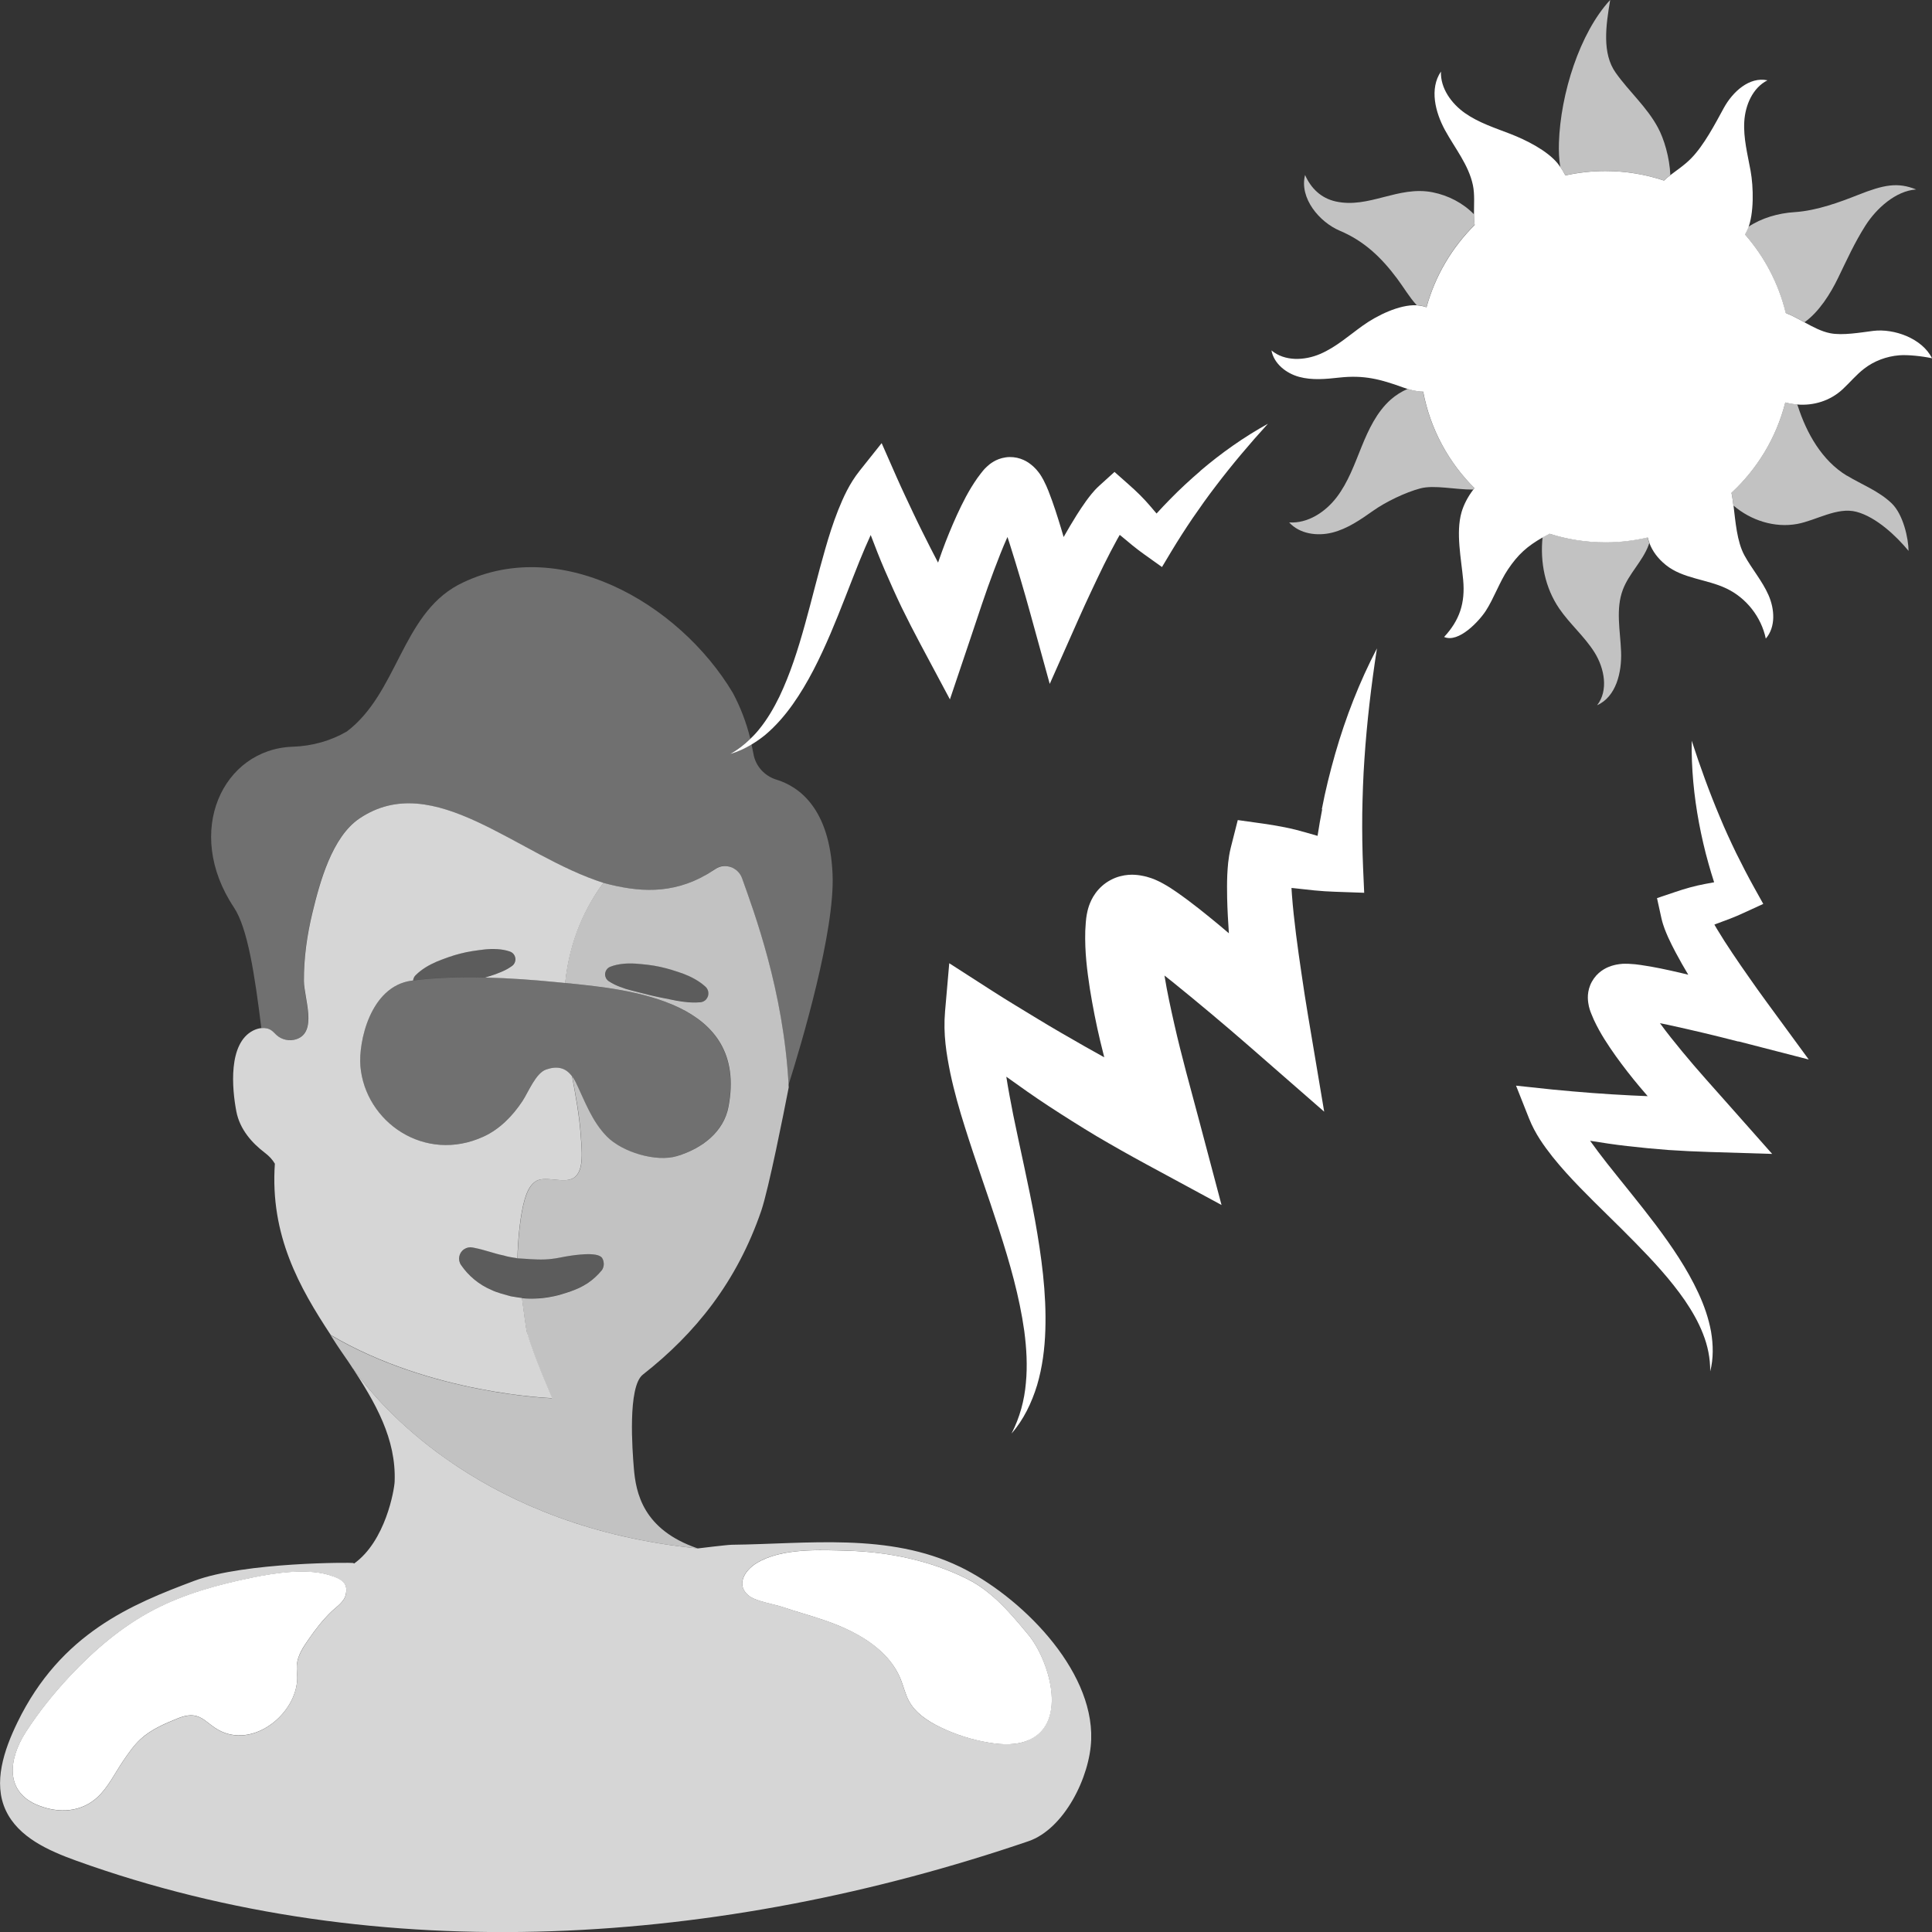
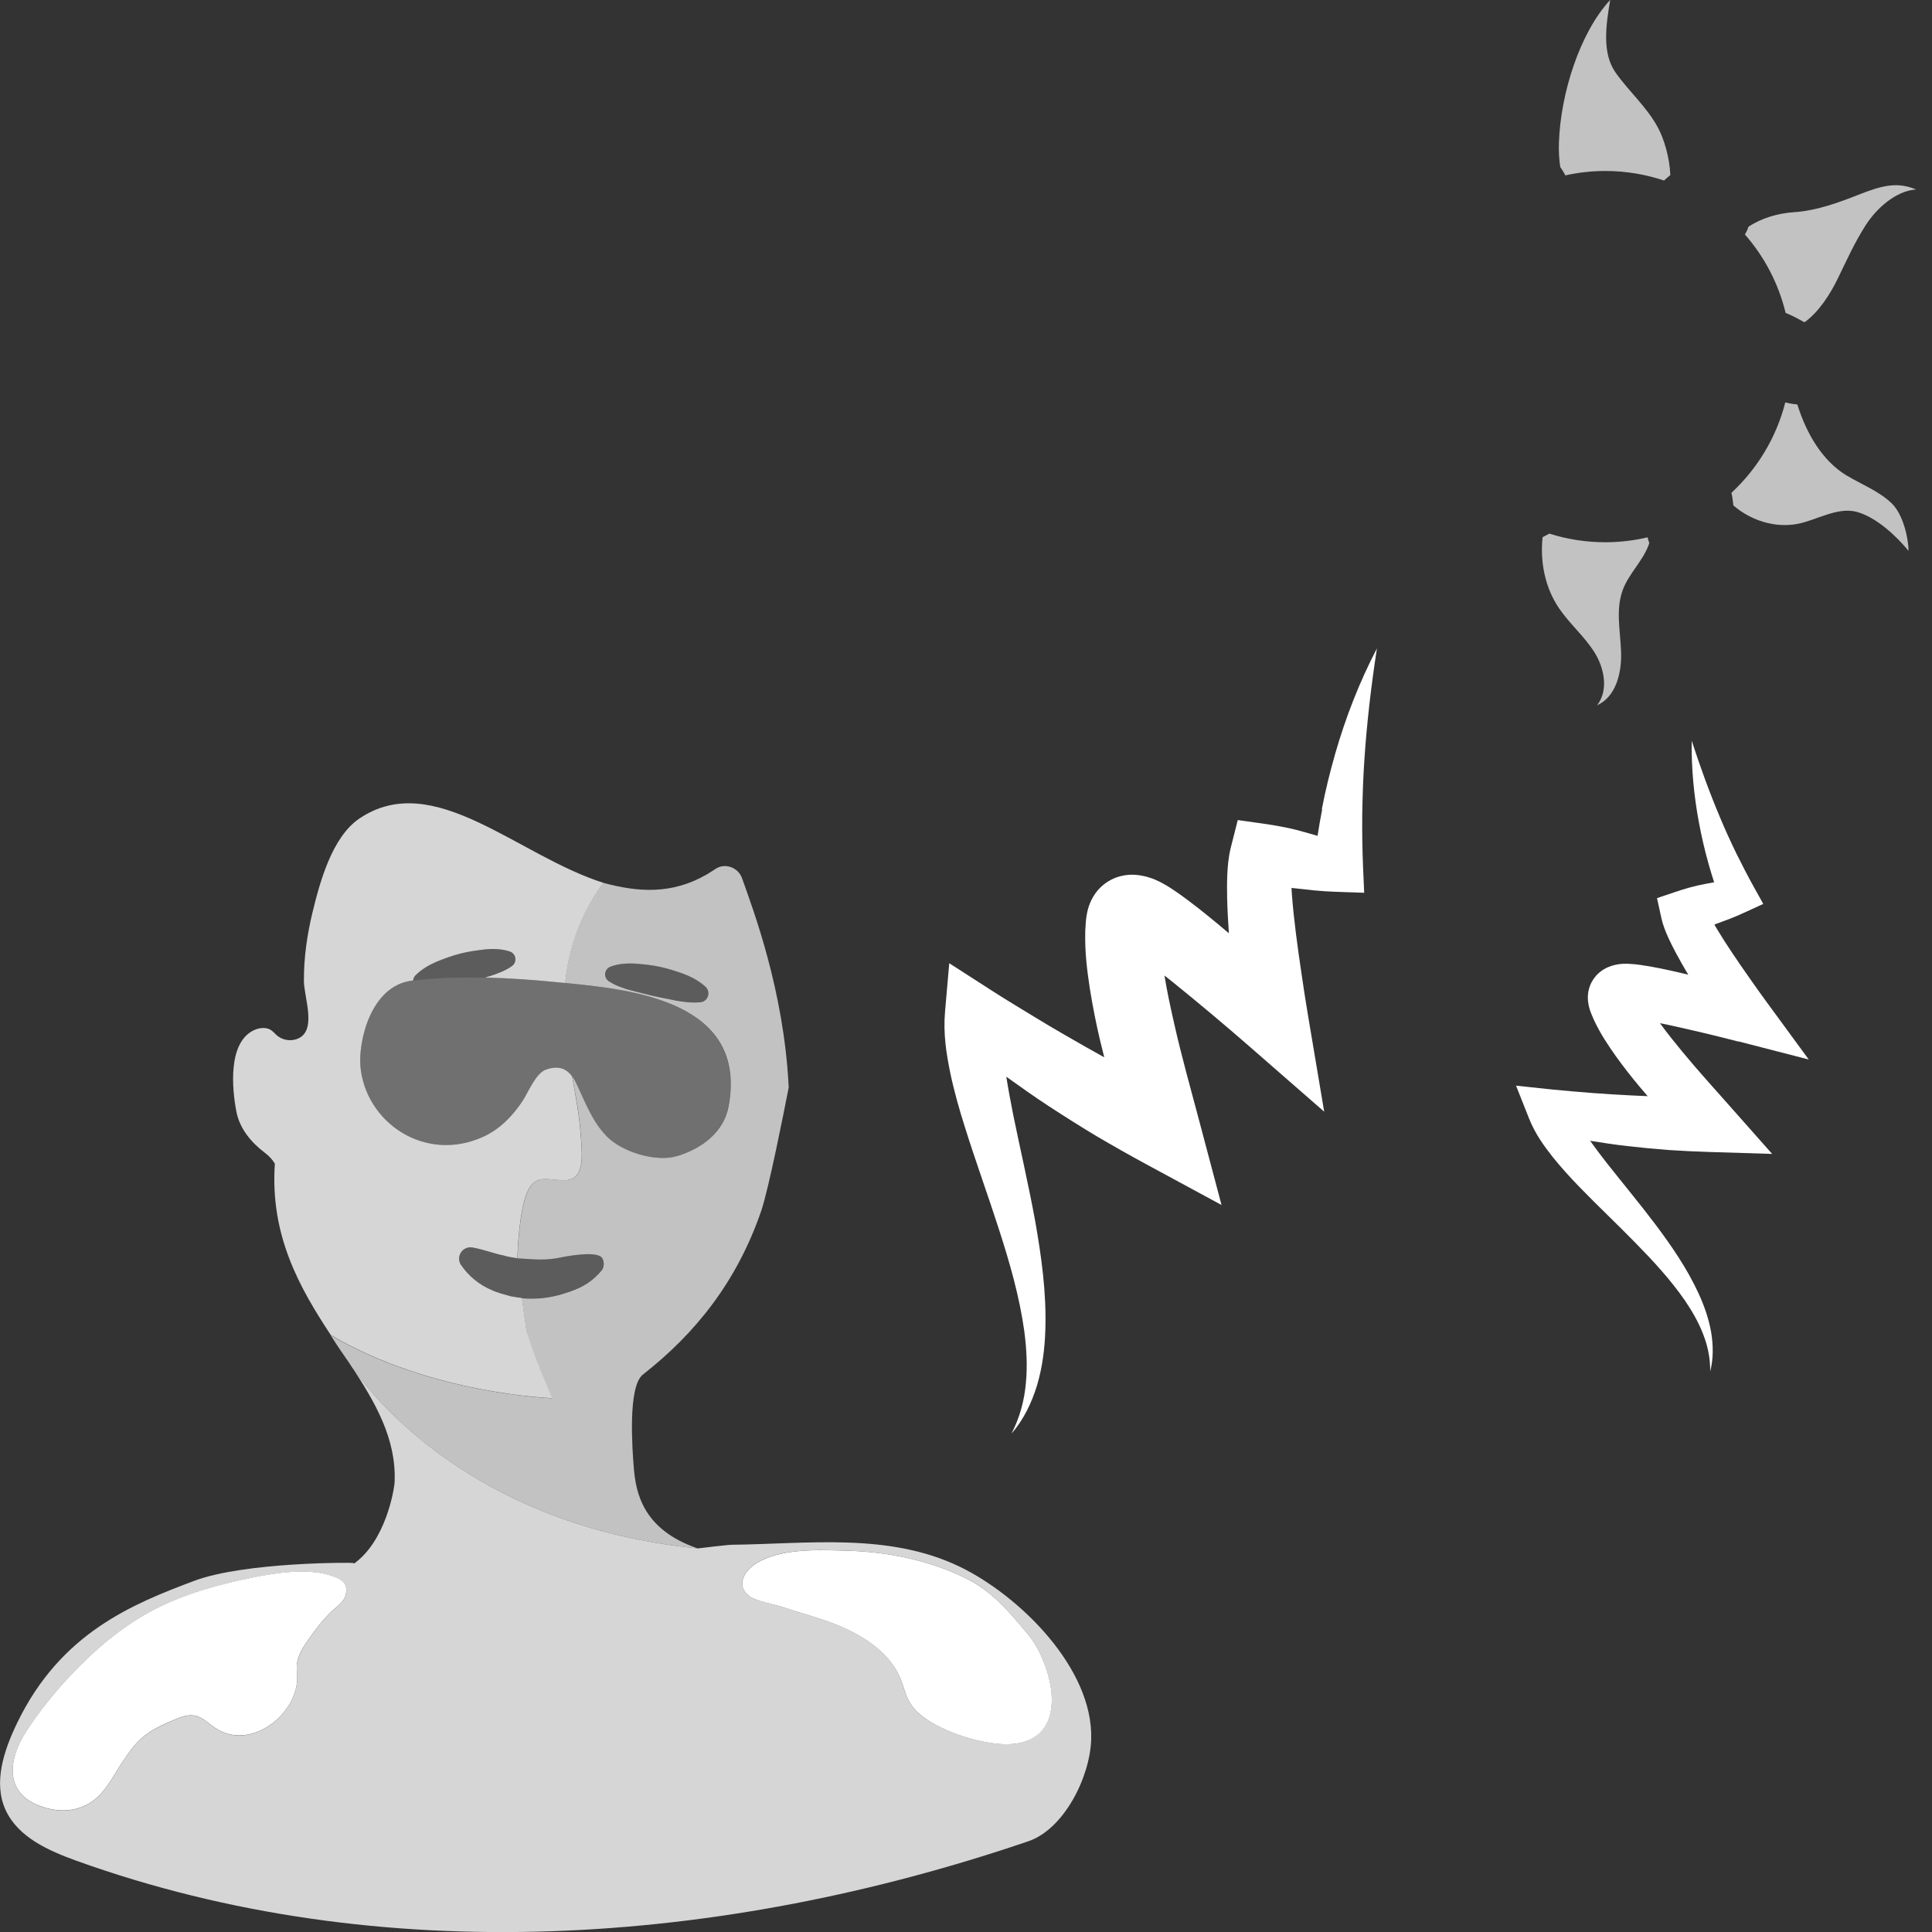
<svg xmlns="http://www.w3.org/2000/svg" viewBox="0 0 300 300">
  <rect x="0" y="0" width="300" height="300" fill="#333333" stroke="none" />
  <g fill="#fff">
    <path d="m 277.29 48.59 c .28 .11 .55 .23 .82 .36 .08 .04 .17 .08 .25 .12 .19 .1 .39 .19 .58 .29 .09 .05 .18 .09 .26 .14 .31 .16 .62 .33 .92 .5 l .08 .04 c 2.27 -1.61 4.05 -4.47 5.21 -6.87 1.39 -2.86 2.54 -5.44 4.24 -8.12 s 4.72 -5.42 7.89 -5.63 c -2.88 -1.16 -5.03 -.74 -9.06 .86 -2.66 1.05 -6.3 2.43 -9.81 2.66 -2.56 .16 -5.13 .91 -7.18 2.28 -.04 .11 -.07 .23 -.11 .33 -.13 .31 -.27 .59 -.43 .86 3.01 3.44 5.21 7.59 6.32 12.18 z" opacity=".7" />
    <path d="m 243.07 27.23 c 2 -.44 4.08 -.68 6.21 -.68 3.19 0 6.25 .53 9.11 1.48 .32 -.31 .64 -.58 .98 -.84 -.12 -2.76 -.98 -5.63 -1.93 -7.38 -1.73 -3.22 -4.45 -5.54 -6.56 -8.52 -2.12 -2.99 -1.54 -7.24 -.85 -11.3 -4.75 5.13 -7.71 14.6 -7.96 22.15 -.04 1.32 .01 2.58 .21 3.8 .13 .19 .26 .38 .37 .56 .15 .24 .29 .48 .4 .72 z" opacity=".7" />
    <path d="m 286.77 73.86 c -3.87 -2.35 -6.24 -6.59 -7.59 -10.77 -.03 -.1 -.08 -.19 -.11 -.29 -.3 -.03 -.6 -.06 -.89 -.11 -.32 -.05 -.64 -.12 -.96 -.21 -1.39 5.47 -4.35 10.32 -8.36 14.04 .14 .63 .22 1.27 .29 1.88 l .01 .09 c 2.7 2.32 6.39 3.51 9.9 2.87 2.93 -.54 6.21 -2.67 9.2 -1.89 3.05 .8 6.16 3.72 8.1 6.07 -.02 -1.94 -.82 -5.64 -2.61 -7.37 -2 -1.93 -4.69 -2.94 -6.97 -4.32 z" opacity=".7" />
    <path d="m 249.28 84.2 c -3.03 0 -5.95 -.47 -8.7 -1.34 -.28 .15 -.6 .31 -.96 .51 -.03 .02 -.06 .03 -.09 .05 -.4 3.87 .38 7.85 2.59 11.08 1.65 2.41 3.93 4.34 5.48 6.81 1.54 2.47 2.19 5.9 .4 8.2 2.95 -1.32 3.85 -5.1 3.72 -8.33 -.12 -3.23 -.87 -6.59 .28 -9.62 .94 -2.5 3.06 -4.41 3.99 -6.91 .04 -.11 .07 -.22 .11 -.34 -.11 -.29 -.2 -.58 -.26 -.87 -2.11 .49 -4.3 .76 -6.55 .76 z" opacity=".7" />
-     <path d="m 220.98 60.8 c -.24 0 -.48 -.02 -.72 -.05 -.08 -.01 -.15 -.02 -.23 -.03 -.17 -.03 -.34 -.05 -.51 -.09 -.08 -.02 -.16 -.03 -.24 -.05 -.2 -.05 -.39 -.1 -.59 -.16 -.04 -.01 -.08 -.02 -.12 -.03 -.95 .42 -1.84 .97 -2.63 1.67 -2.17 1.94 -3.44 4.66 -4.53 7.35 s -2.08 5.48 -3.84 7.79 -4.49 4.11 -7.39 3.92 c 1.62 1.79 4.36 2.17 6.7 1.58 s 4.37 -2 6.34 -3.39 4.99 -2.85 7.32 -3.47 c 2.18 -.58 5.41 .2 8.2 .18 .06 -.08 .12 -.17 .18 -.25 -4.01 -4 -6.85 -9.19 -7.95 -14.98 z" opacity=".7" />
-     <path d="m 228.99 34.92 c -.04 -.26 -.06 -.53 -.08 -.8 0 -.04 0 -.09 -.01 -.13 -.01 -.24 -.02 -.47 -.02 -.71 -1.7 -1.76 -4.01 -2.94 -6.42 -3.42 -5.35 -1.06 -9.89 2.57 -15.06 1.42 -2.27 -.51 -3.84 -2.04 -4.75 -4.11 -.92 3.62 2.25 7.33 5.4 8.66 3.73 1.58 6.39 4.07 8.91 7.45 1.01 1.35 1.86 2.83 2.99 4.07 .01 .01 .03 .03 .04 .04 .53 .03 1.03 .14 1.51 .3 1.35 -4.91 3.97 -9.3 7.48 -12.78 z" opacity=".7" />
-     <path d="m 269.15 78.41 c -.08 -.61 -.15 -1.26 -.29 -1.88 4.01 -3.72 6.97 -8.56 8.36 -14.04 .32 .09 .64 .15 .96 .21 .3 .05 .6 .08 .89 .11 2.55 .21 5.12 -.57 7.06 -2.37 1.13 -1.05 2.11 -2.25 3.33 -3.19 1.56 -1.21 3.49 -1.92 5.45 -2.08 1.38 -.11 3.6 .14 5.09 .46 -1.52 -3.08 -5.89 -4.65 -9.12 -4.25 -1.93 .24 -4.78 .75 -6.7 .36 -1.36 -.27 -2.66 -.97 -3.98 -1.69 l -.08 -.04 c -.31 -.17 -.62 -.34 -.92 -.5 -.09 -.05 -.18 -.09 -.26 -.14 -.19 -.1 -.39 -.2 -.58 -.29 -.08 -.04 -.17 -.08 -.25 -.12 -.27 -.13 -.55 -.25 -.82 -.36 -1.11 -4.59 -3.31 -8.74 -6.32 -12.18 .15 -.27 .3 -.55 .43 -.86 .98 -2.38 .89 -6.51 .43 -9.04 s -1.13 -5.06 -.98 -7.63 1.31 -5.26 3.6 -6.42 c -2.8 -.6 -5.39 1.77 -6.77 4.28 -1.37 2.51 -3.09 5.82 -5.1 7.86 -1.1 1.11 -2.2 1.8 -3.21 2.59 -.34 .26 -.67 .54 -.98 .84 -2.87 -.96 -5.93 -1.48 -9.11 -1.48 -2.13 0 -4.21 .24 -6.21 .68 -.12 -.24 -.26 -.48 -.4 -.72 -.12 -.19 -.24 -.38 -.37 -.56 -.14 -.2 -.27 -.39 -.43 -.59 -1.65 -2.01 -4.9 -3.63 -7.32 -4.57 s -4.94 -1.74 -7.06 -3.23 -3.84 -3.87 -3.74 -6.46 c -1.8 2.65 -.9 6.29 .63 9.1 1.54 2.81 3.67 5.4 4.33 8.53 .3 1.42 .16 3.02 .17 4.55 0 .24 .01 .48 .02 .71 0 .04 0 .09 .01 .13 .02 .27 .04 .54 .08 .8 -3.51 3.49 -6.13 7.87 -7.48 12.78 -.48 -.16 -.98 -.27 -1.51 -.3 -.02 0 -.04 -.01 -.06 -.01 -2.66 -.12 -6.13 1.59 -8.3 3.14 s -4.19 3.37 -6.64 4.42 -5.53 1.17 -7.57 -.55 c .38 2.06 2.28 3.56 4.3 4.11 s 4.15 .34 6.23 .11 c 3.83 -.42 6.34 .24 9.88 1.52 .24 .09 .49 .17 .74 .25 l .12 .03 c .19 .06 .39 .11 .59 .16 .08 .02 .16 .03 .24 .05 .17 .04 .34 .07 .51 .09 .08 .01 .15 .02 .23 .03 .24 .03 .48 .05 .72 .05 1.1 5.8 3.94 10.98 7.95 14.98 -.06 .08 -.12 .17 -.18 .25 -.83 1.09 -1.48 2.33 -1.82 3.52 -.9 3.17 -.04 7.22 .26 10.49 .33 3.62 -.56 6.26 -2.96 8.86 2.26 .98 5.45 -2.48 6.48 -4.07 1.22 -1.88 2.17 -4.55 3.42 -6.4 1.57 -2.34 2.99 -3.62 5.42 -5 .03 -.02 .06 -.03 .09 -.05 .36 -.2 .68 -.36 .96 -.51 2.74 .87 5.66 1.34 8.7 1.34 2.25 0 4.45 -.27 6.55 -.76 .06 .29 .17 .57 .27 .85 l -.01 .02 c .45 1.2 1.26 2.36 2.55 3.4 2.63 2.13 6.36 2.19 9.41 3.65 3.09 1.47 5.41 4.43 6.11 7.78 1.57 -1.81 1.38 -4.59 .41 -6.78 s -2.57 -4.03 -3.72 -6.13 c -1.18 -2.15 -1.4 -5.31 -1.7 -7.73 l -.01 -.09 z" />
-     <path d="m 42.11 159.99 c .3 .21 .54 .51 .82 .75 .81 .71 2 .96 3.03 .64 3.39 -1.08 1.22 -6.41 1.21 -9.06 -.02 -3.57 .49 -7.15 1.33 -10.62 1.13 -4.67 3.02 -11.73 7.3 -14.61 11.55 -7.76 24.53 5.81 37.92 10.01 5.31 1.43 10.58 1.86 16.07 -1.35 .1 -.06 .21 -.12 .31 -.19 .09 -.05 .18 -.12 .27 -.17 .24 -.15 .48 -.31 .72 -.48 .73 -.51 1.6 -.56 2.37 -.27 .78 .27 1.46 .89 1.75 1.72 1.83 5.14 6.46 17.47 7.23 32.11 2.01 -6.38 7.23 -23.87 6.84 -32.74 -.45 -10.35 -5.34 -13.64 -8.72 -14.67 -1.85 -.57 -3.25 -2.11 -3.57 -4.03 -.08 -.49 -.2 -.96 -.3 -1.44 -1.03 .62 -2.11 1.12 -3.24 1.43 1.14 -.64 2.15 -1.43 3.06 -2.31 -.61 -2.49 -1.52 -4.88 -2.71 -7.11 -8.39 -14.07 -27.22 -24.83 -42.68 -16.76 -8.74 4.71 -9.41 16.81 -17.27 22.75 -2.5 1.45 -5.38 2.26 -8.38 2.36 -10.83 .35 -17 13.15 -9.15 24.95 2.15 3.23 3.24 10.51 4.26 18.73 .54 -.05 1.08 .04 1.52 .35 z" opacity=".3" />
    <path d="m 81.88 207.12 c -.24 -.85 -.58 -3.86 -.83 -5.57 0 0 .19 .03 .51 .05 -.76 -.06 -1.52 -.19 -2.27 -.32 -1.01 -.3 -2.04 -.52 -2.98 -.98 -1.93 -.81 -3.57 -2.19 -4.72 -3.87 -.55 -.81 -.34 -1.9 .47 -2.45 .4 -.27 .88 -.36 1.32 -.27 l .26 .05 c 1.75 .34 3.13 .91 4.58 1.19 .69 .23 1.43 .3 2.13 .44 .05 -2.96 .45 -6.87 1.11 -9.11 .3 -1.02 .71 -2.08 1.56 -2.74 1.51 -1.19 4.53 .41 6.12 -.68 1.62 -1.11 1.17 -4.51 1.04 -6.44 -.21 -3.12 -.78 -6.2 -1.35 -9.28 -1.01 -1.39 -2.33 -1.64 -4.02 -1.07 -1.62 .54 -2.76 3.51 -3.7 4.93 -1.52 2.3 -3.52 4.34 -6.02 5.49 -9.16 4.2 -18.4 -2.28 -19.13 -10.95 -.31 -3.64 1.47 -12.37 7.94 -13.26 .08 -.01 .16 -.02 .24 -.03 .04 -.32 .17 -.6 .38 -.81 .98 -.97 2.11 -1.61 3.29 -2.12 1.19 -.48 2.4 -.93 3.64 -1.24 1.24 -.33 2.52 -.5 3.8 -.65 .64 -.07 1.28 -.09 1.94 -.05 .65 .04 1.31 .14 1.98 .37 s 1.02 .96 .79 1.63 c -.09 .26 -.26 .48 -.47 .62 l -.02 .02 c -.56 .4 -1.12 .68 -1.69 .92 -.57 .25 -1.14 .45 -1.71 .62 -.25 .07 -.5 .15 -.75 .23 3.78 .09 7.55 .37 10.9 .7 .49 .05 1.01 .1 1.54 .15 .7 -6.81 3.24 -11.92 5.94 -15.55 l .04 .01 c -13.39 -4.21 -26.38 -17.77 -37.92 -10.01 -4.28 2.88 -6.17 9.95 -7.3 14.61 -.84 3.47 -1.35 7.05 -1.33 10.62 .02 2.66 2.18 7.98 -1.21 9.06 -1.03 .33 -2.22 .08 -3.03 -.64 -.28 -.25 -.51 -.54 -.82 -.75 -.44 -.31 -.98 -.4 -1.52 -.35 -.45 .04 -.89 .18 -1.29 .38 -3.93 1.98 -3.3 9.02 -2.62 12.57 .54 2.81 2.47 4.93 4.42 6.41 .73 .55 1.21 1.11 1.56 1.7 -.77 11.15 3.85 19.27 8.68 26.6 15.58 9.21 34.37 9.8 34.37 9.8 s -2.87 -6.55 -3.83 -9.98 z" opacity=".8" />
    <path d="m 75.29 151.78 c .25 -.08 .5 -.15 .75 -.23 .58 -.17 1.15 -.36 1.71 -.62 .57 -.24 1.13 -.52 1.69 -.92 l .02 -.02 c .21 -.15 .38 -.36 .47 -.62 .23 -.67 -.12 -1.4 -.79 -1.63 s -1.33 -.33 -1.98 -.37 c -.65 -.05 -1.3 -.02 -1.94 .05 -1.27 .15 -2.56 .32 -3.8 .65 -1.25 .32 -2.45 .76 -3.64 1.24 -1.18 .51 -2.31 1.15 -3.29 2.12 -.21 .21 -.34 .5 -.38 .81 3.44 -.45 7.31 -.56 11.17 -.47 z" opacity=".2" />
    <path d="m 149.03 243.28 c -11.03 -5.33 -23.63 -3.54 -35.4 -3.41 -.74 .01 -5.28 .57 -5.28 .57 -16.46 -1.64 -28.63 -6.98 -37.24 -12.66 -1.15 -.76 -2.23 -1.52 -3.26 -2.28 -3.58 -2.67 -6.41 -5.31 -8.55 -7.58 -.61 -.65 -1.17 -1.27 -1.67 -1.86 -.5 -.58 -.95 -1.13 -1.35 -1.63 -.2 -.25 -.39 -.49 -.56 -.72 -.35 -.45 -.64 -.86 -.89 -1.2 -.12 -.17 -.23 -.33 -.33 -.47 3.83 5.8 7.03 11.39 6.78 18.02 -.05 1.27 -1.4 9.23 -6.3 12.73 -.08 -.06 -.13 -.09 -.13 -.09 -.06 -.08 -16.85 -.17 -24.71 2.78 -9.61 3.61 -20.69 8.09 -27.43 21.96 -2.08 4.28 -3.83 9.4 -1.8 13.7 1.96 4.16 6.62 6.23 10.94 7.79 47.27 17.02 100.28 13.19 147.83 -3.02 5.55 -1.89 9.58 -9.96 9.76 -15.82 .35 -11.05 -11.15 -22.33 -20.4 -26.81 z m -95.35 4.38 c -.25 1.13 -1.52 1.92 -2.26 2.65 -1.34 1.31 -2.38 2.63 -3.48 4.23 -.85 1.23 -1.73 2.55 -1.85 4.04 -.06 .8 .11 1.61 .05 2.41 -.37 4.87 -5.68 9.48 -10.54 8.31 -3.71 -.89 -3.84 -4.15 -8.04 -2.44 -2.05 .84 -4.13 1.72 -5.75 3.22 -1.04 .96 -1.85 2.15 -2.65 3.32 -1.27 1.86 -2.39 4.2 -4.06 5.72 -2.53 2.3 -5.91 2.49 -9.06 1.27 -5.38 -2.08 -4.71 -7.23 -2.07 -11.36 2 -3.12 4.33 -6.02 6.86 -8.73 3.81 -4.08 8.12 -7.75 13.07 -10.33 4.75 -2.48 9.98 -3.9 15.23 -4.98 3.69 -.76 8.97 -1.59 12.59 -.2 1.55 .59 2.34 1.18 1.96 2.88 z m 106.13 22.5 c -1.93 .88 -4.16 .78 -6.25 .43 -2.62 -.44 -5.18 -1.25 -7.57 -2.4 -1.94 -.93 -3.84 -2.17 -4.86 -4.07 -.56 -1.05 -.82 -2.23 -1.26 -3.33 -1.93 -4.86 -7.07 -7.59 -12.03 -9.26 -2.08 -.7 -4.21 -1.28 -6.29 -1.99 -1.33 -.45 -4.06 -.88 -5.14 -1.66 -2.24 -1.63 -.87 -3.98 1.03 -5.15 3.88 -2.39 9.86 -2.07 14.24 -1.94 6.34 .19 12.91 1.56 18.6 4.43 3.81 1.93 6.65 5.31 9.38 8.6 3.1 3.74 6.29 13.54 .14 16.33 z" opacity=".8" />
    <path d="m 73.64 193.75 l -.26 -.05 c -.44 -.08 -.92 0 -1.32 .27 -.81 .55 -1.02 1.64 -.47 2.45 1.14 1.69 2.79 3.06 4.72 3.87 .94 .47 1.97 .68 2.98 .98 .75 .14 1.51 .27 2.27 .32 .05 0 .1 .01 .16 .01 .21 .01 .42 .02 .63 .02 h .08 c .42 .01 .84 -.01 1.26 -.04 .19 -.01 .38 -.03 .59 -.05 .28 -.03 .55 -.07 .82 -.11 .28 -.04 .56 -.09 .86 -.15 h .01 c .39 -.08 .78 -.18 1.18 -.3 1.03 -.31 2.03 -.63 3 -1.11 .28 -.15 .56 -.3 .83 -.47 .11 -.07 .23 -.14 .34 -.21 .72 -.49 1.43 -1.12 2.13 -1.96 .07 -.09 .12 -.21 .17 -.31 .22 -.52 .14 -1.05 -.02 -1.41 -.07 -.12 -.14 -.24 -.24 -.34 -.53 -.44 -1.78 -.5 -3.21 -.38 -1.08 .12 -2.13 .3 -3.12 .46 -1.86 .36 -3.11 .35 -4.63 .26 -.69 0 -1.35 -.1 -2.03 -.13 -.71 -.14 -1.44 -.21 -2.13 -.44 -1.46 -.28 -2.83 -.85 -4.58 -1.19 z" opacity=".2" />
    <path d="m 54.83 212.51 c .25 .35 .54 .75 .89 1.2 .17 .23 .36 .47 .56 .72 .4 .5 .85 1.05 1.35 1.63 s 1.06 1.21 1.67 1.86 c 2.15 2.28 4.97 4.92 8.55 7.58 1.02 .76 2.11 1.53 3.26 2.28 8.61 5.68 20.78 11.01 37.24 12.66 -8.5 -2.9 -9.62 -8.62 -9.93 -12.5 -.22 -2.65 -.99 -12.62 1.4 -14.49 8.17 -6.4 14.61 -14.43 18.39 -25.45 1.16 -3.43 3.53 -15.4 4.12 -18.44 .09 -.45 .14 -.71 .14 -.71 -.01 -.13 -.02 -.25 -.02 -.38 -.77 -14.64 -5.4 -26.97 -7.23 -32.11 -.3 -.84 -.97 -1.45 -1.75 -1.72 -.77 -.27 -1.64 -.21 -2.37 .29 -.24 .16 -.48 .31 -.72 .46 -.09 .06 -.18 .12 -.27 .17 -.1 .07 -.21 .12 -.31 .19 -5.49 3.2 -10.76 2.78 -16.07 1.35 l -.04 -.01 c -2.71 3.63 -5.25 8.74 -5.94 15.55 10.28 .99 28.46 2.82 25.37 19.2 -.73 3.9 -4.07 6.5 -8.01 7.68 -3.23 .97 -8.49 -.61 -10.88 -3.04 -2.35 -2.39 -3.41 -5.48 -4.85 -8.46 -.17 -.34 -.35 -.63 -.53 -.88 .57 3.08 1.15 6.16 1.35 9.28 .13 1.93 .58 5.33 -1.04 6.44 -1.59 1.09 -4.61 -.51 -6.12 .68 -.85 .67 -1.25 1.72 -1.56 2.74 -.66 2.24 -1.06 6.15 -1.11 9.11 .76 .04 1.42 .09 2.03 .13 1.52 .09 2.77 .11 4.63 -.26 1.01 -.2 2.11 -.37 3.12 -.46 1.43 -.12 2.68 -.07 3.21 .38 l .01 .01 c .08 .07 .16 .19 .23 .33 .16 .36 .24 .89 .02 1.41 -.05 .11 -.1 .22 -.17 .31 -.7 .84 -1.41 1.47 -2.13 1.96 -.06 .04 -.12 .08 -.18 .12 -.05 .03 -.11 .06 -.16 .09 -.27 .17 -.55 .33 -.83 .47 -.97 .48 -1.97 .8 -3 1.11 -.4 .12 -.8 .22 -1.18 .3 h -.01 c -.29 .06 -.58 .11 -.86 .16 -.27 .04 -.55 .08 -.82 .11 -.2 .02 -.4 .04 -.59 .05 -.47 .03 -.89 .04 -1.26 .04 -.01 0 -.02 0 -.03 0 -.02 0 -.04 0 -.06 0 -.23 0 -.45 -.01 -.63 -.02 -.05 0 -.11 -.01 -.16 -.01 -.33 -.02 -.51 -.05 -.51 -.05 .25 1.71 .59 4.72 .83 5.57 .97 3.43 3.83 9.98 3.83 9.98 s -18.78 -.6 -34.37 -9.8 c 1.45 2.28 1.92 2.89 2.44 3.66 .05 .07 .09 .13 .14 .2 .01 .01 .03 .05 .05 .07 .09 .13 .26 .4 .54 .81 .1 .14 .21 .3 .33 .48 z m 54.83 -57.33 c -.25 .27 -.57 .42 -.91 .45 h -.03 c -1.32 .11 -2.52 -.04 -3.7 -.25 -1.17 -.25 -2.35 -.45 -3.51 -.72 -1.16 -.25 -2.31 -.59 -3.48 -.87 -.58 -.14 -1.16 -.32 -1.74 -.55 -.58 -.22 -1.15 -.48 -1.73 -.86 l -.02 -.01 c -.59 -.39 -.76 -1.18 -.37 -1.77 .15 -.23 .37 -.4 .61 -.49 .66 -.26 1.31 -.38 1.96 -.45 s 1.3 -.07 1.94 -.03 c 1.28 .1 2.56 .22 3.82 .5 1.26 .27 2.48 .67 3.69 1.1 1.2 .47 2.36 1.07 3.37 1.99 .56 .52 .6 1.39 .09 1.96 z" opacity=".7" />
    <path d="m 106.2 151.22 c -1.21 -.43 -2.43 -.83 -3.69 -1.1 -1.25 -.28 -2.54 -.4 -3.82 -.5 -.64 -.04 -1.29 -.05 -1.94 .03 -.65 .07 -1.3 .19 -1.96 .45 -.24 .09 -.45 .26 -.61 .49 -.39 .59 -.22 1.38 .37 1.77 l .02 .01 c .57 .38 1.15 .64 1.73 .86 .58 .23 1.15 .4 1.74 .55 1.17 .29 2.31 .63 3.48 .87 1.16 .27 2.34 .47 3.51 .72 1.18 .21 2.38 .36 3.7 .25 h .03 c .34 -.03 .66 -.18 .91 -.45 .52 -.56 .48 -1.44 -.09 -1.96 -1.01 -.93 -2.17 -1.52 -3.37 -1.99 z" opacity=".2" />
    <path d="m 87.74 152.63 c -.54 -.05 -1.06 -.1 -1.54 -.15 -3.35 -.33 -7.12 -.61 -10.9 -.7 -3.87 -.09 -7.73 .02 -11.17 .47 -.08 .01 -.16 .02 -.24 .03 -6.47 .89 -8.24 9.62 -7.94 13.26 .73 8.67 9.97 15.15 19.13 10.95 2.5 -1.15 4.51 -3.19 6.02 -5.49 .94 -1.42 2.08 -4.39 3.7 -4.93 1.69 -.56 3.01 -.32 4.02 1.07 .19 .26 .37 .54 .53 .88 1.45 2.98 2.5 6.07 4.85 8.46 2.39 2.43 7.65 4.01 10.88 3.04 3.94 -1.18 7.28 -3.78 8.01 -7.68 3.09 -16.38 -15.09 -18.21 -25.37 -19.2 z" opacity=".3" />
    <path d="m 205.31 125.66 c -.27 1.37 -.51 2.75 -.72 4.13 -.61 -.17 -1.23 -.35 -1.88 -.54 -1 -.29 -2.1 -.57 -3.21 -.79 s -2.21 -.4 -3.3 -.56 l -4 -.56 -1.07 4.22 c -.24 .96 -.34 1.71 -.42 2.39 -.07 .69 -.11 1.31 -.14 1.93 -.05 1.22 -.04 2.38 -.02 3.53 .04 1.87 .15 3.7 .27 5.51 -.5 -.42 -.98 -.84 -1.49 -1.26 -2.1 -1.73 -4.17 -3.43 -6.64 -5.15 -.64 -.44 -1.27 -.87 -2.16 -1.35 -.21 -.12 -.43 -.24 -.75 -.38 l -.44 -.2 c -.12 -.06 -.43 -.17 -.64 -.24 s -.52 -.17 -.65 -.2 l -.42 -.1 c -.33 -.07 -.78 -.16 -1.38 -.2 -.59 -.04 -1.39 -.02 -2.33 .23 -.94 .24 -1.99 .78 -2.78 1.49 -.81 .71 -1.35 1.54 -1.67 2.2 -.33 .68 -.49 1.24 -.6 1.69 -.11 .46 -.16 .82 -.2 1.11 s -.05 .46 -.07 .7 c -.04 .45 -.06 .87 -.08 1.29 -.09 3.33 .29 6.15 .71 8.96 .45 2.79 .98 5.48 1.61 8.13 .2 .85 .42 1.7 .63 2.54 -1 -.55 -2 -1.11 -3 -1.68 -2.43 -1.39 -4.87 -2.78 -7.26 -4.24 s -4.81 -2.9 -7.17 -4.42 l -6.64 -4.27 -.65 7.46 c -.31 3.59 .22 6.65 .81 9.59 .62 2.92 1.41 5.69 2.27 8.4 1.7 5.42 3.6 10.62 5.28 15.85 1.69 5.22 3.19 10.46 3.94 15.81 .35 2.67 .51 5.37 .25 8.06 -.23 2.69 -.94 5.36 -2.23 7.86 1.85 -2.11 3.13 -4.76 3.97 -7.51 .82 -2.77 1.19 -5.68 1.28 -8.56 .19 -5.78 -.61 -11.49 -1.6 -17.05 -1.02 -5.57 -2.3 -11.03 -3.39 -16.38 -.39 -2 -.77 -3.97 -1.07 -5.91 2.16 1.55 4.33 3.09 6.56 4.55 2.45 1.6 4.93 3.17 7.45 4.68 2.53 1.49 5.08 2.93 7.66 4.33 l 11.75 6.36 -3.46 -13.05 c -1.37 -5.15 -2.76 -10.09 -3.88 -15.06 -.56 -2.48 -1.1 -4.93 -1.49 -7.34 -.01 -.06 -.02 -.12 -.03 -.18 .43 .34 .87 .68 1.29 1.02 3.97 3.21 7.99 6.58 11.87 9.96 l 11.64 10.16 -2.53 -15.05 c -.34 -2.03 -.67 -4.15 -.97 -6.23 -.31 -2.09 -.61 -4.17 -.87 -6.24 s -.49 -4.14 -.64 -6.15 c -.03 -.36 -.05 -.71 -.07 -1.07 .14 .01 .27 .03 .42 .04 l 3.12 .34 c 1.07 .11 2.15 .17 3.21 .21 l 4.54 .16 -.17 -3.87 c -.12 -2.8 -.16 -5.61 -.13 -8.43 .05 -2.82 .14 -5.65 .34 -8.49 .38 -5.68 1.05 -11.39 1.94 -17.16 -2.7 5.18 -4.85 10.68 -6.48 16.36 -.81 2.84 -1.53 5.72 -2.08 8.63 z m -30.08 21.71 c .01 0 .02 0 .05 .01 .02 0 -.01 0 -.05 -.01 z" />
-     <path d="m 186.42 73.11 c -1.63 1.4 -3.22 2.86 -4.73 4.41 -.72 .72 -1.41 1.47 -2.1 2.22 -.3 -.35 -.61 -.7 -.92 -1.08 -.49 -.58 -1.05 -1.19 -1.63 -1.77 s -1.18 -1.13 -1.78 -1.66 l -2.2 -1.95 -2.35 2.13 c -.53 .48 -.9 .9 -1.21 1.28 -.32 .39 -.59 .75 -.86 1.12 -.52 .72 -.98 1.43 -1.43 2.13 -.73 1.16 -1.4 2.3 -2.05 3.45 -.13 -.45 -.26 -.91 -.4 -1.36 -.58 -1.9 -1.16 -3.76 -1.96 -5.8 -.21 -.52 -.43 -1.04 -.77 -1.69 -.08 -.16 -.17 -.32 -.3 -.53 l -.19 -.3 c -.05 -.09 -.19 -.27 -.29 -.4 s -.25 -.31 -.31 -.38 l -.22 -.23 c -.17 -.18 -.41 -.41 -.76 -.67 -.34 -.26 -.83 -.57 -1.51 -.8 -.67 -.23 -1.52 -.33 -2.29 -.21 -.78 .11 -1.44 .39 -1.9 .67 -.47 .28 -.79 .55 -1.04 .79 -.25 .23 -.43 .43 -.57 .6 -.14 .16 -.21 .26 -.32 .4 -.21 .26 -.39 .51 -.57 .76 -1.39 1.99 -2.3 3.85 -3.17 5.73 -.85 1.87 -1.61 3.72 -2.29 5.59 -.22 .6 -.43 1.2 -.64 1.8 -.39 -.74 -.77 -1.48 -1.15 -2.22 -.92 -1.82 -1.84 -3.64 -2.71 -5.49 s -1.75 -3.69 -2.58 -5.57 l -2.32 -5.27 -3.4 4.27 c -1.63 2.05 -2.54 4.13 -3.36 6.15 -.8 2.03 -1.43 4.03 -2 6.02 -1.15 3.97 -2.08 7.9 -3.16 11.75 -1.07 3.85 -2.27 7.64 -3.96 11.18 -.86 1.76 -1.85 3.47 -3.09 5 -.44 .56 -.93 1.08 -1.45 1.57 -.91 .88 -1.93 1.67 -3.06 2.31 1.13 -.31 2.22 -.82 3.24 -1.43 .76 -.46 1.5 -.97 2.19 -1.54 1.61 -1.36 3 -2.97 4.22 -4.68 2.44 -3.44 4.25 -7.22 5.88 -11 1.62 -3.79 3.03 -7.62 4.52 -11.31 .56 -1.37 1.13 -2.72 1.73 -4.02 .69 1.81 1.39 3.62 2.16 5.4 .85 1.96 1.72 3.91 2.64 5.83 .94 1.92 1.91 3.82 2.92 5.71 l 4.58 8.58 3.14 -9.32 c 1.24 -3.68 2.38 -7.24 3.7 -10.71 .66 -1.73 1.31 -3.44 2.04 -5.06 .02 -.04 .04 -.08 .06 -.12 .13 .38 .25 .76 .37 1.14 1.12 3.54 2.21 7.21 3.2 10.82 l 2.99 10.85 4.51 -10.16 c .61 -1.37 1.26 -2.79 1.91 -4.17 .65 -1.39 1.31 -2.78 1.98 -4.14 .68 -1.36 1.37 -2.71 2.08 -3.99 .13 -.23 .26 -.45 .39 -.68 .08 .07 .15 .12 .24 .19 l 1.76 1.46 c .61 .5 1.24 .97 1.87 1.42 l 2.69 1.92 1.45 -2.42 c 1.05 -1.75 2.16 -3.47 3.31 -5.17 1.16 -1.69 2.36 -3.38 3.62 -5.02 2.51 -3.3 5.21 -6.5 8.07 -9.64 -3.72 2.06 -7.24 4.54 -10.51 7.33 z" />
    <path d="m 269.96 161.71 l 10.9 2.81 -6.57 -8.97 c -.89 -1.21 -1.79 -2.48 -2.67 -3.74 s -1.76 -2.51 -2.6 -3.78 c -.85 -1.26 -1.67 -2.54 -2.42 -3.79 -.14 -.23 -.26 -.45 -.39 -.67 .1 -.04 .19 -.07 .28 -.11 l 2.14 -.8 c .73 -.28 1.45 -.59 2.16 -.92 l 3.01 -1.38 -1.37 -2.46 c -.99 -1.78 -1.93 -3.6 -2.84 -5.44 -.89 -1.85 -1.76 -3.72 -2.55 -5.64 -1.61 -3.82 -3.04 -7.76 -4.35 -11.8 -.07 4.26 .34 8.54 1.13 12.76 .4 2.11 .88 4.22 1.47 6.3 .27 .98 .57 1.96 .88 2.92 -.45 .09 -.91 .18 -1.4 .26 -.74 .14 -1.56 .32 -2.35 .54 -.8 .22 -1.57 .46 -2.33 .72 l -2.79 .94 .68 3.1 c .16 .7 .34 1.23 .51 1.69 .18 .47 .36 .89 .54 1.3 .37 .81 .75 1.56 1.14 2.3 .64 1.21 1.3 2.36 1.98 3.5 -.46 -.11 -.92 -.23 -1.38 -.33 -1.93 -.44 -3.84 -.87 -6.01 -1.18 -.56 -.08 -1.11 -.15 -1.85 -.18 -.18 -.01 -.36 -.01 -.61 -.01 l -.35 .01 c -.1 0 -.33 .03 -.49 .05 s -.39 .06 -.49 .08 l -.31 .07 c -.24 .06 -.56 .15 -.96 .32 -.39 .17 -.91 .44 -1.44 .91 -.53 .46 -1.04 1.16 -1.33 1.88 -.3 .73 -.38 1.44 -.37 1.98 .01 .55 .09 .96 .16 1.3 .08 .33 .16 .59 .23 .79 s .12 .32 .19 .48 c .12 .31 .25 .59 .37 .87 1.03 2.19 2.2 3.91 3.39 5.6 1.2 1.67 2.43 3.25 3.71 4.77 .41 .49 .83 .97 1.24 1.45 -.83 -.03 -1.67 -.07 -2.5 -.11 -2.04 -.11 -4.08 -.22 -6.11 -.38 -2.04 -.17 -4.08 -.32 -6.11 -.53 l -5.72 -.61 2.01 5.07 c .97 2.44 2.32 4.26 3.66 5.98 1.36 1.7 2.78 3.24 4.22 4.73 2.88 2.97 5.82 5.73 8.61 8.59 2.8 2.85 5.5 5.77 7.73 9 1.1 1.62 2.09 3.33 2.8 5.16 .73 1.83 1.14 3.8 1.12 5.84 .52 -1.98 .48 -4.12 .13 -6.19 -.38 -2.07 -1.08 -4.08 -1.97 -5.99 -1.77 -3.82 -4.15 -7.28 -6.62 -10.58 -2.48 -3.29 -5.1 -6.43 -7.56 -9.55 -.91 -1.17 -1.8 -2.33 -2.63 -3.5 1.91 .31 3.83 .6 5.76 .82 2.12 .24 4.25 .45 6.38 .61 2.13 .14 4.26 .25 6.4 .31 l 9.73 .3 -6.52 -7.36 c -2.57 -2.91 -5.09 -5.67 -7.45 -8.54 -1.17 -1.43 -2.33 -2.85 -3.37 -4.29 -.03 -.04 -.05 -.07 -.08 -.11 .39 .08 .79 .16 1.18 .24 3.63 .79 7.35 1.67 10.98 2.61 z m -17.15 -3.67 c .01 0 .02 -.01 .04 -.01 -.02 .01 -.03 .01 -.04 .01 z" />
    <path d="m 150.29 245.23 c -5.68 -2.87 -12.26 -4.25 -18.6 -4.43 -4.39 -.13 -10.36 -.45 -14.24 1.94 -1.9 1.17 -3.28 3.53 -1.03 5.15 1.08 .78 3.81 1.21 5.14 1.66 2.08 .71 4.21 1.28 6.29 1.99 4.95 1.67 10.09 4.41 12.03 9.26 .44 1.1 .7 2.29 1.26 3.33 1.02 1.89 2.93 3.13 4.86 4.07 2.39 1.15 4.95 1.97 7.57 2.4 2.09 .35 4.32 .44 6.25 -.43 6.15 -2.79 2.96 -12.59 -.14 -16.33 -2.73 -3.29 -5.56 -6.67 -9.38 -8.6 z" />
    <path d="m 51.72 244.77 c -3.63 -1.38 -8.9 -.56 -12.59 .2 -5.25 1.08 -10.48 2.5 -15.23 4.98 -4.95 2.58 -9.26 6.26 -13.07 10.33 -2.53 2.71 -4.86 5.61 -6.86 8.73 -2.64 4.13 -3.31 9.28 2.07 11.36 3.15 1.22 6.53 1.03 9.06 -1.27 1.67 -1.52 2.79 -3.86 4.06 -5.72 .8 -1.17 1.61 -2.35 2.65 -3.32 1.62 -1.5 3.71 -2.39 5.75 -3.22 4.19 -1.71 4.33 1.55 8.04 2.44 4.87 1.17 10.18 -3.44 10.54 -8.31 .06 -.8 -.11 -1.61 -.05 -2.41 .11 -1.49 .99 -2.81 1.85 -4.04 1.1 -1.59 2.14 -2.92 3.48 -4.23 .75 -.73 2.01 -1.52 2.26 -2.65 .38 -1.71 -.41 -2.29 -1.96 -2.88 z" />
  </g>
</svg>